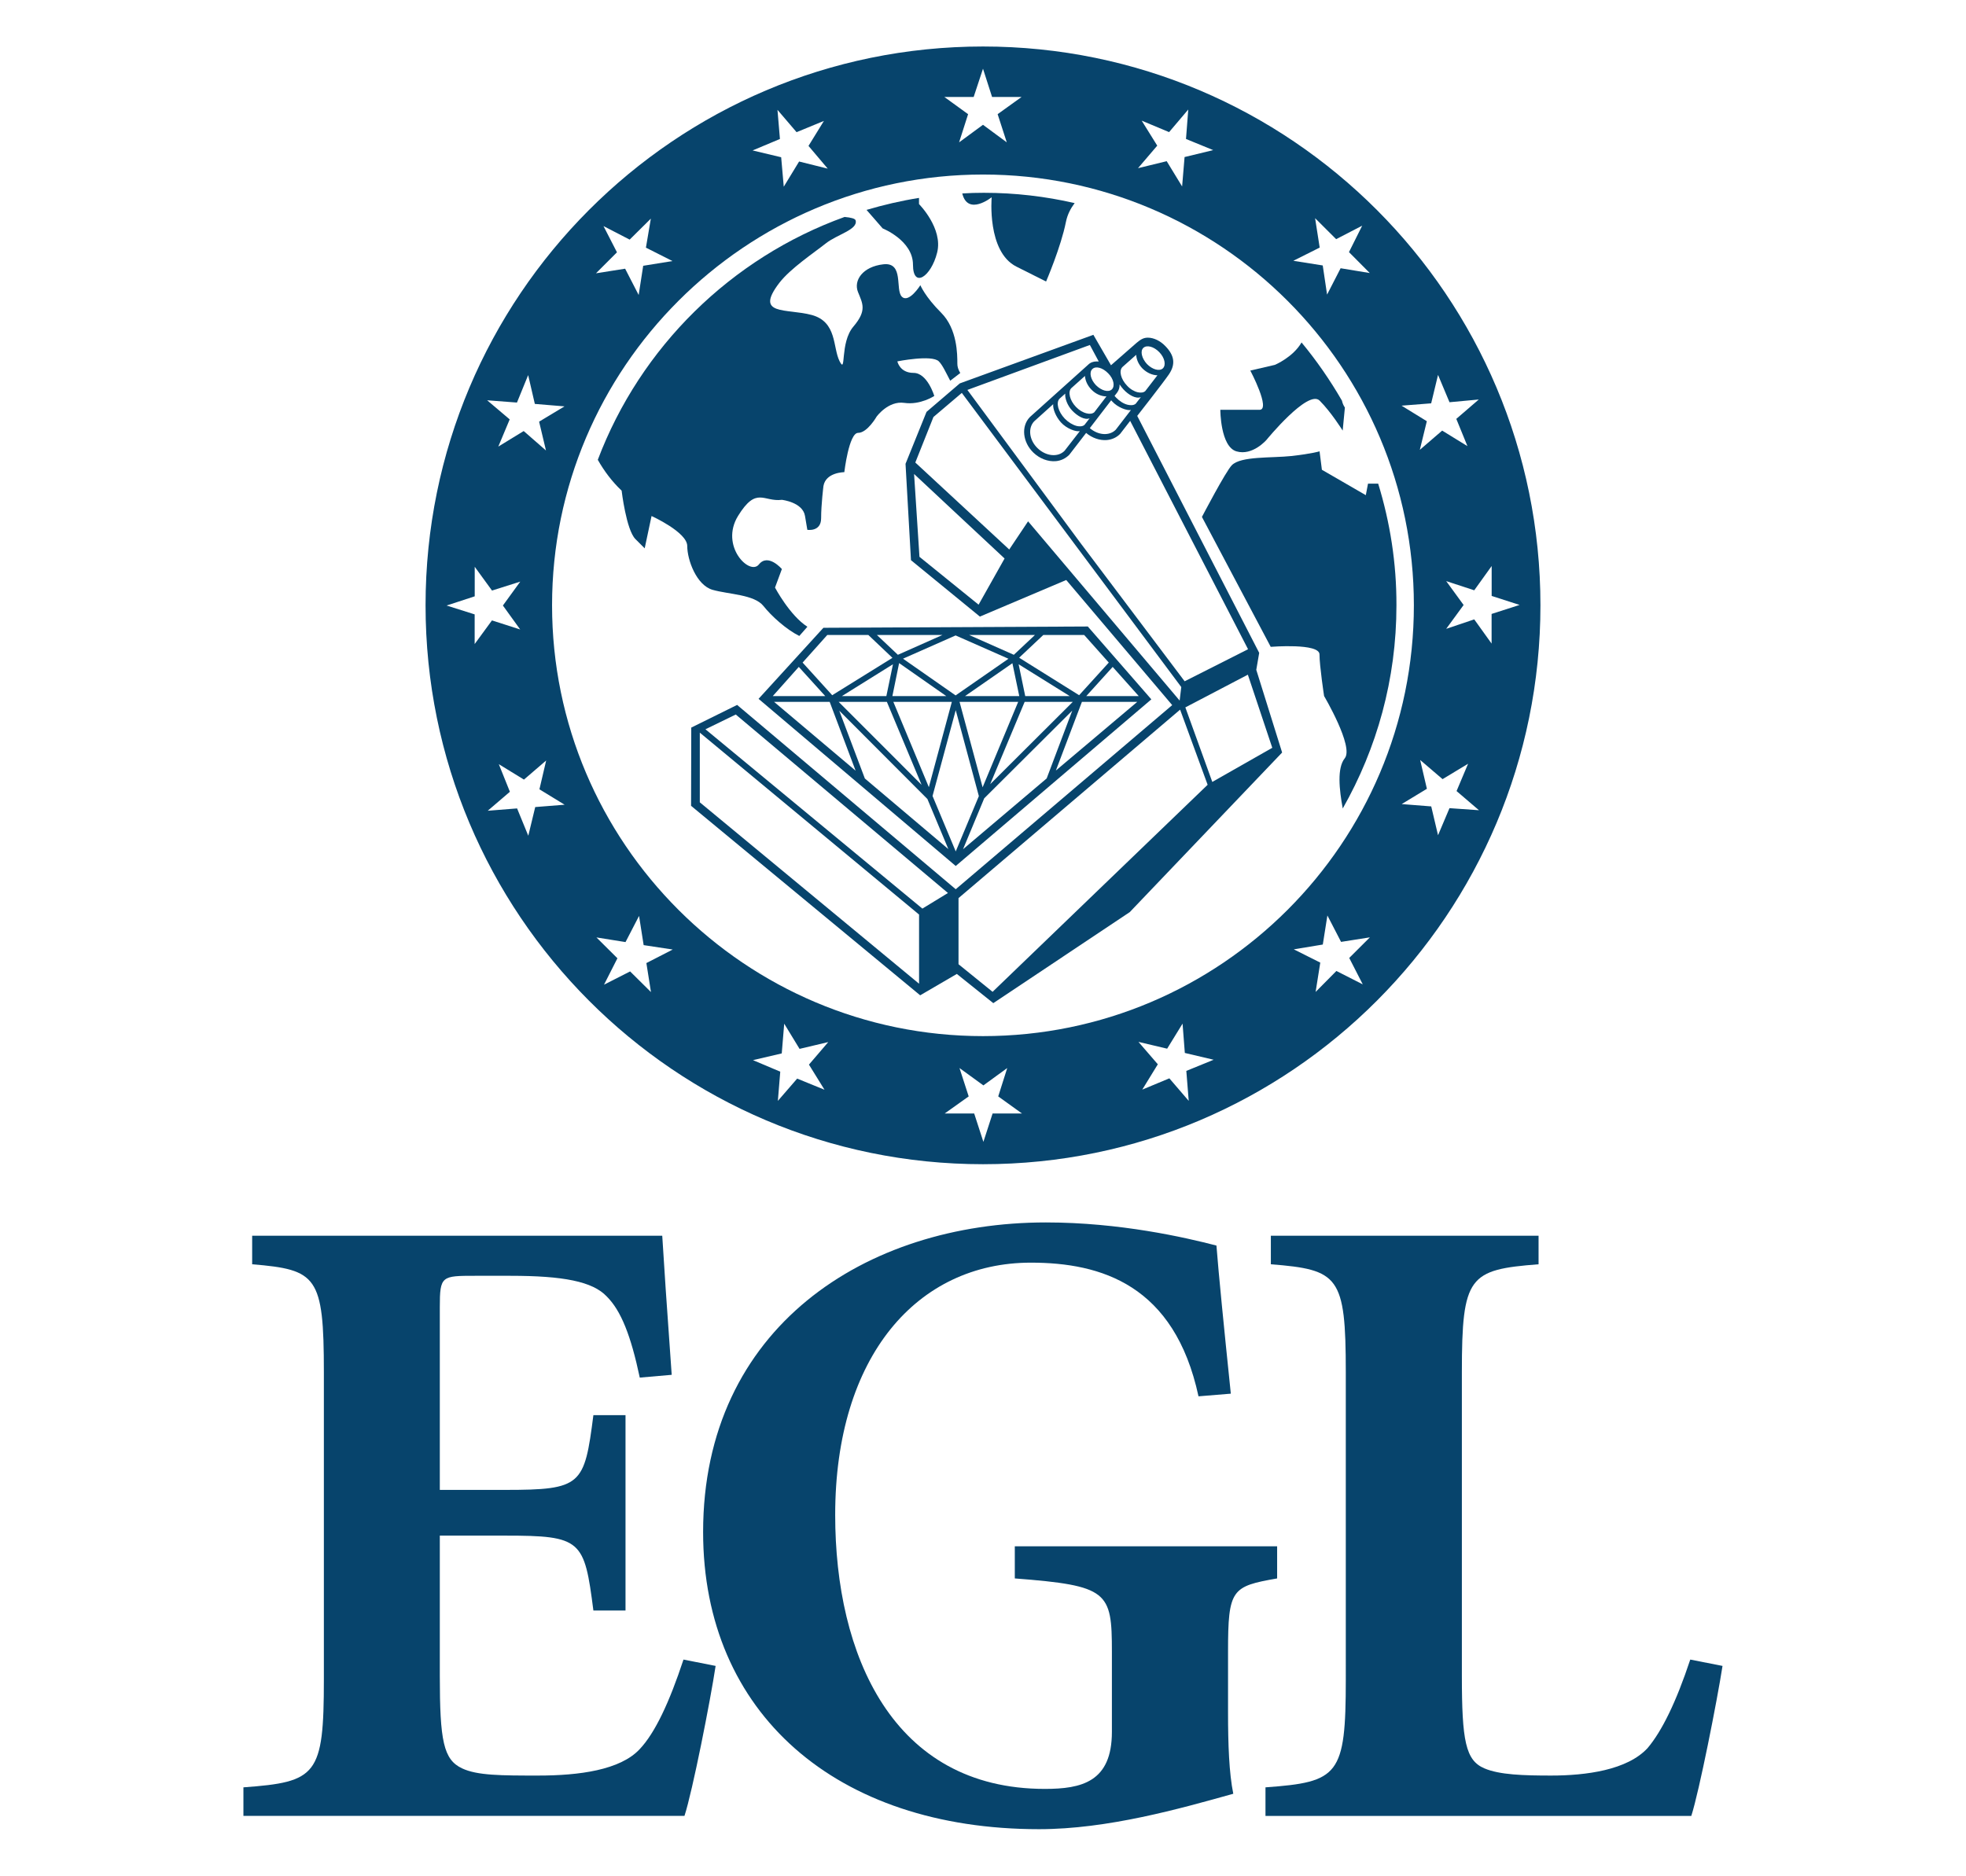
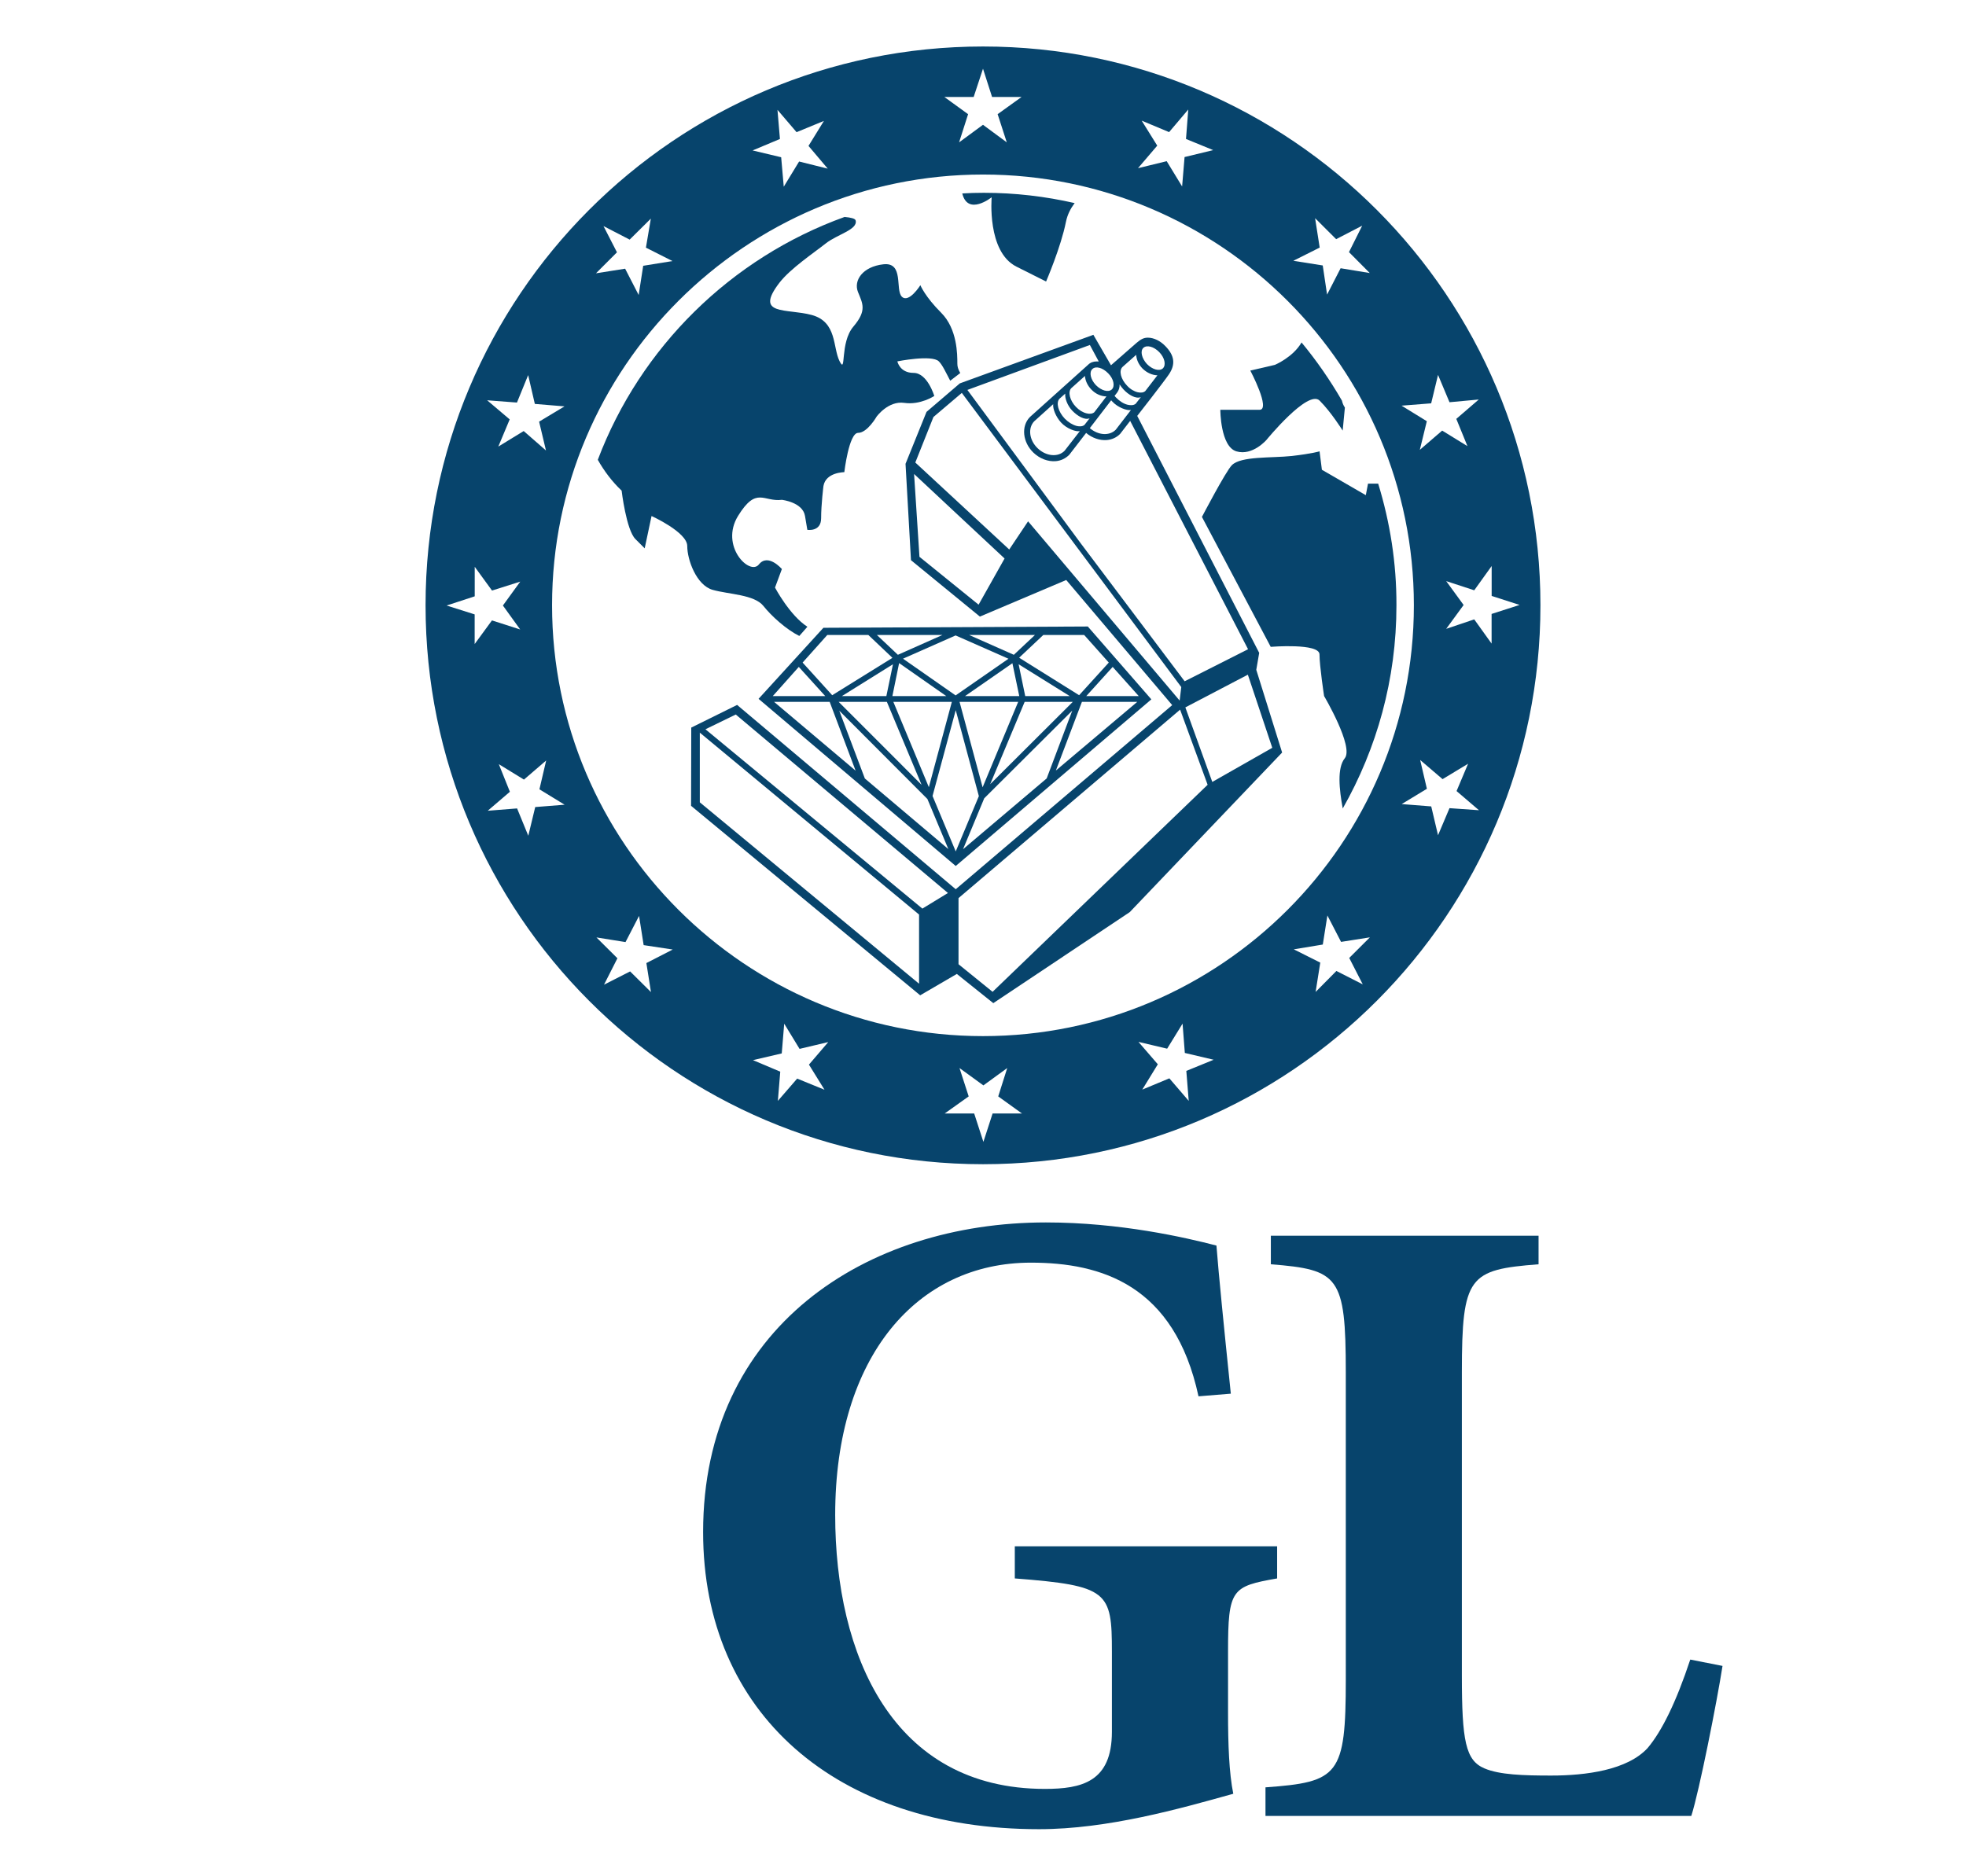
<svg xmlns="http://www.w3.org/2000/svg" version="1.1" id="EGL" x="0px" y="0px" width="30.352px" height="28.962px" viewBox="0 0 30.352 28.962" enable-background="new 0 0 30.352 28.962" xml:space="preserve">
  <g>
    <g>
-       <path fill="#07446C" d="M5,21.19c0-1.49-0.109-1.584-1.107-1.668v-0.441h6.331c0.013,0.236,0.08,1.24,0.146,2.148l-0.493,0.043    c-0.137-0.648-0.289-1.033-0.509-1.252c-0.219-0.234-0.678-0.32-1.487-0.32H7.341c-0.524,0-0.551,0-0.551,0.484v2.822h1.005    c1.187,0,1.227-0.07,1.366-1.154h0.496v3.016H9.161c-0.14-1.09-0.18-1.156-1.366-1.156H6.79v2.162    c0,1.006,0.056,1.297,0.344,1.432c0.235,0.111,0.606,0.111,1.174,0.111c0.631,0,1.267-0.084,1.568-0.408    c0.238-0.252,0.458-0.723,0.676-1.383l0.496,0.098c-0.081,0.537-0.358,1.943-0.481,2.316H3.758v-0.441    C4.891,27.516,5,27.417,5,25.93V21.19z" />
      <path fill="#07446C" d="M18.503,21.561c-0.371-1.721-1.502-2.064-2.588-2.064c-1.753,0-3.021,1.445-3.021,3.896    c0,2.154,0.881,4.23,3.237,4.23c0.567,0,1.035-0.107,1.035-0.881v-1.238c0-0.928-0.055-1.02-1.499-1.131v-0.496h4.05v0.496    c-0.701,0.123-0.758,0.164-0.758,1.131v0.938c0,0.494,0.016,0.936,0.081,1.256c-0.823,0.23-1.939,0.547-2.999,0.547    c-3.132,0-5.186-1.791-5.186-4.588c0-3.156,2.51-4.781,5.292-4.781c1.145,0,2.151,0.232,2.633,0.357    c0.037,0.467,0.108,1.184,0.222,2.287L18.503,21.561z" />
      <path fill="#07446C" d="M22.569,25.874c0,1.006,0.057,1.309,0.348,1.432c0.233,0.1,0.606,0.111,1.031,0.111    c0.537,0,1.174-0.084,1.488-0.424c0.221-0.262,0.44-0.707,0.659-1.367l0.498,0.098c-0.083,0.537-0.361,1.943-0.482,2.316h-6.574    v-0.441c1.13-0.082,1.24-0.182,1.24-1.67V21.19c0-1.49-0.11-1.584-1.157-1.668v-0.441h4.133v0.441    c-1.073,0.084-1.184,0.178-1.184,1.668V25.874z" />
    </g>
    <g>
      <path fill="#07446C" d="M11.711,10.791l3.044,2.581l3.02-2.573l-0.981-1.125l-4.082,0.02L11.711,10.791z M11.951,10.838h0.858    l0.4,1.062L11.951,10.838z M13.777,10.749l0.104-0.51l0.729,0.51H13.777z M14.695,10.838l-0.355,1.317l-0.548-1.317H14.695z     M13.684,10.749h-0.687l0.789-0.492L13.684,10.749z M13.692,10.838l0.536,1.281l-1.28-1.281H13.692z M13.352,12.021l-0.395-1.047    l1.357,1.36c0.003,0.002,0.003,0.002,0.003,0.002l0.324,0.775L13.352,12.021z M14.755,13.147l-0.358-0.856l0.358-1.325    l0.357,1.327L14.755,13.147z M15.828,10.749l-0.102-0.492l0.79,0.492H15.828z M16.562,10.838l-1.275,1.271l0.532-1.271H16.562z     M15.736,10.749h-0.838l0.732-0.508L15.736,10.749z M15.719,10.838l-0.549,1.319l-0.356-1.319H15.719z M16.159,12.02l-1.291,1.093    l0.327-0.786l1.359-1.354L16.159,12.02z M16.301,11.898l0.402-1.06h0.854L16.301,11.898z M17.581,10.749h-0.811l0.408-0.451    L17.581,10.749z M16.107,9.805h0.631l0.38,0.426l-0.458,0.504l-0.926-0.579L16.107,9.805z M15.978,9.805l-0.326,0.306l-0.69-0.306    H15.978z M14.753,9.812l0.816,0.36l-0.816,0.566l-0.812-0.567L14.753,9.812z M14.55,9.805l-0.688,0.306l-0.324-0.306H14.55z     M12.772,9.805h0.634l0.372,0.353l-0.93,0.577l-0.457-0.504L12.772,9.805z M12.332,10.298l0.409,0.451H11.93L12.332,10.298z" />
      <path fill="#07446C" d="M19.794,11.62l-0.399-1.277l0.045-0.262l-1.883-3.659c0,0,0.404-0.516,0.489-0.641    c0.106-0.156,0.086-0.292-0.054-0.436c-0.078-0.082-0.18-0.131-0.271-0.131c-0.063,0-0.108,0.024-0.174,0.08    c-0.066,0.058-0.395,0.346-0.395,0.346l-0.272-0.47l-2.062,0.75l-0.514,0.44L13.98,7.162l0.084,1.488l1.064,0.871l1.333-0.565    l1.636,1.932l-3.342,2.843l-3.375-2.846l-0.708,0.35l-0.003,1.208l3.537,2.926c0,0,0.565-0.33,0.566-0.33l0.563,0.451l2.107-1.406    L19.794,11.62z M14.189,15.19l-3.385-2.801v-1.076l3.385,2.809V15.19z M14.24,14.03l-3.349-2.769l0.468-0.228l3.276,2.756    L14.24,14.03z M17.651,5.372c0.053-0.05,0.163-0.021,0.247,0.066c0.083,0.086,0.107,0.197,0.056,0.249    c-0.052,0.05-0.162,0.021-0.247-0.066C17.626,5.533,17.6,5.421,17.651,5.372 M17.329,5.667L17.329,5.667l0.212-0.188    c0.004,0.071,0.035,0.146,0.096,0.21c0.068,0.068,0.155,0.105,0.232,0.106l-0.188,0.244c-0.026,0.023-0.066,0.029-0.116,0.018    c-0.056-0.013-0.117-0.049-0.164-0.101C17.303,5.855,17.271,5.724,17.329,5.667 M17.246,6.063c0.027-0.036,0.041-0.08,0.039-0.127    c0.018,0.027,0.037,0.052,0.058,0.075c0.081,0.089,0.195,0.152,0.27,0.121l-0.08,0.103c-0.037,0.03-0.091,0.022-0.124,0.015    c-0.062-0.015-0.124-0.055-0.18-0.112c-0.007-0.008-0.014-0.017-0.022-0.025L17.246,6.063z M17.46,6.331l-0.234,0.304    c-0.097,0.099-0.271,0.088-0.401-0.024l0.33-0.43c0.004,0.005,0.009,0.012,0.014,0.016C17.255,6.293,17.401,6.344,17.46,6.331     M16.621,6.577c-0.062-0.017-0.127-0.056-0.182-0.112c-0.103-0.108-0.14-0.249-0.081-0.309l0.088-0.078    c-0.009,0.069,0.032,0.182,0.105,0.26c0.084,0.089,0.198,0.153,0.271,0.121l-0.079,0.102C16.707,6.592,16.65,6.584,16.621,6.577     M16.671,6.657L16.436,6.96c-0.1,0.104-0.286,0.087-0.416-0.038c-0.131-0.125-0.154-0.311-0.054-0.416l0.294-0.265    c-0.009,0.071,0.041,0.194,0.119,0.281C16.467,6.62,16.613,6.671,16.671,6.657 M16.777,6.383C16.719,6.37,16.66,6.334,16.61,6.282    c-0.095-0.099-0.126-0.232-0.071-0.288l0.211-0.189c0.005,0.071,0.038,0.147,0.099,0.21c0.067,0.07,0.153,0.106,0.233,0.106    l-0.188,0.245C16.867,6.388,16.826,6.396,16.777,6.383 M17.109,5.765c0.085,0.085,0.107,0.197,0.057,0.247    c-0.052,0.051-0.162,0.021-0.247-0.065c-0.082-0.087-0.108-0.197-0.055-0.248C16.916,5.647,17.024,5.677,17.109,5.765     M16.826,5.327l0.137,0.255c-0.011-0.001-0.022-0.001-0.033-0.001c-0.052,0-0.097,0.017-0.131,0.051l-0.896,0.805l-0.005,0.005    c-0.136,0.141-0.11,0.387,0.056,0.547c0.097,0.093,0.225,0.142,0.346,0.132c0.079-0.007,0.149-0.041,0.205-0.096l0.004-0.004    l0.259-0.336c0.092,0.078,0.211,0.119,0.319,0.11c0.081-0.007,0.152-0.04,0.206-0.095l0.003-0.004l0.152-0.197l1.82,3.526    l-0.979,0.495l-1.604-2.13l-1.75-2.369L16.826,5.327z M15.108,9.337l-0.913-0.739l-0.083-1.279l1.397,1.305L15.108,9.337z     M15.872,8.05l-0.291,0.435l-1.45-1.343l0.28-0.703l0.438-0.372l3.388,4.542l-0.025,0.209L15.872,8.05z M15.324,15.315    l-0.526-0.426v-1.021l3.421-2.91l0.425,1.16L15.324,15.315z M18.716,12.074L18.3,10.923l0.965-0.505l0.377,1.129L18.716,12.074z" />
      <path fill="#07446C" d="M15.177,0.718c-4.755,0-8.607,3.863-8.607,8.628c0,4.768,3.853,8.631,8.607,8.631    c4.748,0,8.605-3.863,8.605-8.631C23.782,4.581,19.925,0.718,15.177,0.718 M22.095,6.228l0.106-0.439l0.177,0.422l0.452-0.042    l-0.347,0.299l0.172,0.421l-0.39-0.24L21.92,6.946l0.108-0.442l-0.39-0.24L22.095,6.228z M20.303,3.369l0.325,0.324l0.402-0.208    l-0.204,0.408l0.321,0.323l-0.45-0.074l-0.209,0.407l-0.067-0.45l-0.454-0.072l0.407-0.204L20.303,3.369z M17.626,1.863    l0.423,0.177l0.296-0.349L18.31,2.146l0.42,0.172l-0.442,0.107l-0.038,0.454l-0.238-0.39l-0.443,0.108l0.297-0.348L17.626,1.863z     M15.032,1.497l0.144-0.436l0.14,0.436h0.456l-0.37,0.266l0.141,0.435l-0.367-0.271l-0.369,0.271l0.139-0.435l-0.367-0.266H15.032    z M12.003,1.696l0.295,0.345l0.422-0.174l-0.238,0.386l0.297,0.351l-0.442-0.11L12.1,2.883l-0.04-0.455l-0.441-0.105l0.422-0.177    L12.003,1.696z M9.317,3.491L9.721,3.7l0.327-0.324L9.972,3.824l0.41,0.207L9.93,4.104L9.86,4.555L9.651,4.149L9.201,4.22    l0.324-0.324L9.317,3.491z M7.981,6.216l0.173-0.424l0.103,0.445l0.458,0.038L8.323,6.511l0.106,0.445l-0.344-0.3l-0.392,0.24    l0.176-0.42L7.521,6.181L7.981,6.216z M6.895,9.35l0.434-0.142V8.752l0.267,0.367l0.436-0.138L7.764,9.35L8.031,9.72L7.595,9.58    L7.328,9.945V9.487L6.895,9.35z M8.263,12.462l-0.107,0.443l-0.173-0.422l-0.453,0.036l0.342-0.293L7.701,11.8l0.388,0.238    l0.343-0.295l-0.104,0.445l0.389,0.238L8.263,12.462z M10.05,15.319L9.728,15l-0.403,0.205l0.207-0.408l-0.324-0.322l0.449,0.072    l0.209-0.404l0.071,0.451l0.449,0.068l-0.407,0.209L10.05,15.319z M12.729,16.827l-0.422-0.172l-0.298,0.344l0.037-0.451    l-0.421-0.178l0.444-0.104l0.038-0.459l0.237,0.389l0.443-0.105l-0.298,0.348L12.729,16.827z M15.324,17.194l-0.142,0.438    l-0.142-0.438h-0.456l0.371-0.264l-0.142-0.438l0.369,0.268l0.368-0.268l-0.139,0.438l0.367,0.264H15.324z M18.352,16.999    l-0.299-0.348l-0.418,0.174l0.24-0.391l-0.299-0.346l0.443,0.105l0.238-0.387l0.035,0.453l0.445,0.105l-0.422,0.172L18.352,16.999    z M21.039,15.2l-0.407-0.207l-0.321,0.324l0.072-0.453l-0.409-0.205l0.448-0.074l0.071-0.449l0.211,0.408l0.445-0.07l-0.319,0.318    L21.039,15.2z M15.176,15.999c-3.667,0-6.653-2.982-6.653-6.653c0-3.667,2.986-6.651,6.653-6.651c3.67,0,6.652,2.984,6.652,6.651    C21.828,13.017,18.846,15.999,15.176,15.999 M22.378,12.479l-0.177,0.418l-0.105-0.445l-0.456-0.036l0.389-0.236l-0.104-0.445    l0.346,0.296l0.394-0.238l-0.178,0.422l0.346,0.296L22.378,12.479z M23.028,9.938L22.76,9.564L22.327,9.71l0.269-0.368    l-0.269-0.369l0.433,0.142l0.269-0.375v0.462l0.431,0.139L23.028,9.48V9.938z" />
      <path fill="#07446C" d="M19.682,5.634l-0.379,0.088c0,0,0.32,0.606,0.142,0.606h-0.605c0,0,0,0.57,0.25,0.642    c0.249,0.072,0.463-0.178,0.463-0.178s0.641-0.785,0.82-0.606c0.178,0.177,0.356,0.463,0.356,0.463l0.034-0.356    c-0.024-0.035-0.038-0.071-0.045-0.106c-0.184-0.318-0.393-0.62-0.624-0.899C19.961,5.518,19.682,5.634,19.682,5.634" />
      <path fill="#07446C" d="M21.277,7.468H21.12l-0.034,0.178l-0.678-0.392l-0.036-0.285c0,0-0.108,0.035-0.428,0.072    c-0.321,0.034-0.784,0-0.926,0.142c-0.094,0.094-0.462,0.799-0.462,0.799l1.062,2.006c0,0,0.753-0.061,0.753,0.117    c0,0.178,0.071,0.643,0.071,0.643s0.463,0.784,0.319,0.961c-0.121,0.15-0.085,0.483-0.031,0.775    c0.527-0.928,0.829-1.996,0.829-3.136C21.561,8.694,21.46,8.063,21.277,7.468" />
      <path fill="#07446C" d="M15.189,2.977c-0.112,0-0.222,0.003-0.333,0.01c0.086,0.353,0.454,0.059,0.454,0.059    s-0.076,0.841,0.382,1.071l0.458,0.23c0,0,0.23-0.535,0.306-0.919c0.024-0.119,0.075-0.212,0.135-0.292    C16.141,3.033,15.671,2.977,15.189,2.977" />
-       <path fill="#07446C" d="M13.378,3.241l0.249,0.286c0,0,0.468,0.186,0.468,0.56s0.28,0.187,0.373-0.187    c0.094-0.373-0.28-0.749-0.28-0.749V3.056C13.912,3.1,13.642,3.163,13.378,3.241" />
      <path fill="#07446C" d="M14.494,5.58c0.057,0.056,0.11,0.174,0.176,0.299l0.155-0.119C14.791,5.702,14.78,5.66,14.78,5.615    c0-0.142,0-0.535-0.249-0.785c-0.25-0.249-0.322-0.426-0.322-0.426s-0.178,0.284-0.286,0.177c-0.106-0.106,0.037-0.535-0.284-0.5    c-0.322,0.036-0.464,0.25-0.393,0.428c0.071,0.178,0.142,0.284-0.071,0.534c-0.213,0.25-0.106,0.748-0.213,0.535    c-0.108-0.214-0.036-0.606-0.429-0.714c-0.391-0.106-0.894,0.016-0.5-0.498c0.171-0.221,0.535-0.464,0.714-0.606    c0.179-0.142,0.499-0.213,0.463-0.356c-0.007-0.029-0.071-0.045-0.171-0.054C11.287,3.982,9.887,5.36,9.229,7.1    c0.096,0.17,0.221,0.338,0.368,0.476c0,0,0.071,0.606,0.213,0.748l0.143,0.143l0.106-0.499c0,0,0.551,0.25,0.551,0.463    c0,0.214,0.142,0.606,0.392,0.677c0.25,0.071,0.643,0.071,0.785,0.25c0.123,0.156,0.355,0.364,0.553,0.462l0.125-0.142    c-0.273-0.175-0.5-0.605-0.5-0.605l0.106-0.286c0,0-0.213-0.25-0.355-0.071c-0.142,0.179-0.606-0.285-0.322-0.749    c0.286-0.463,0.393-0.213,0.677-0.249c0,0,0.322,0.036,0.357,0.249l0.036,0.214c0,0,0.213,0.036,0.213-0.179    c0-0.213,0.036-0.498,0.036-0.498c0.037-0.213,0.322-0.213,0.322-0.213s0.071-0.607,0.213-0.607c0.142,0,0.285-0.25,0.285-0.25    s0.179-0.249,0.428-0.213c0.249,0.036,0.463-0.107,0.463-0.107s-0.106-0.356-0.32-0.356c-0.215,0-0.25-0.178-0.25-0.178    S14.388,5.473,14.494,5.58" />
    </g>
  </g>
</svg>